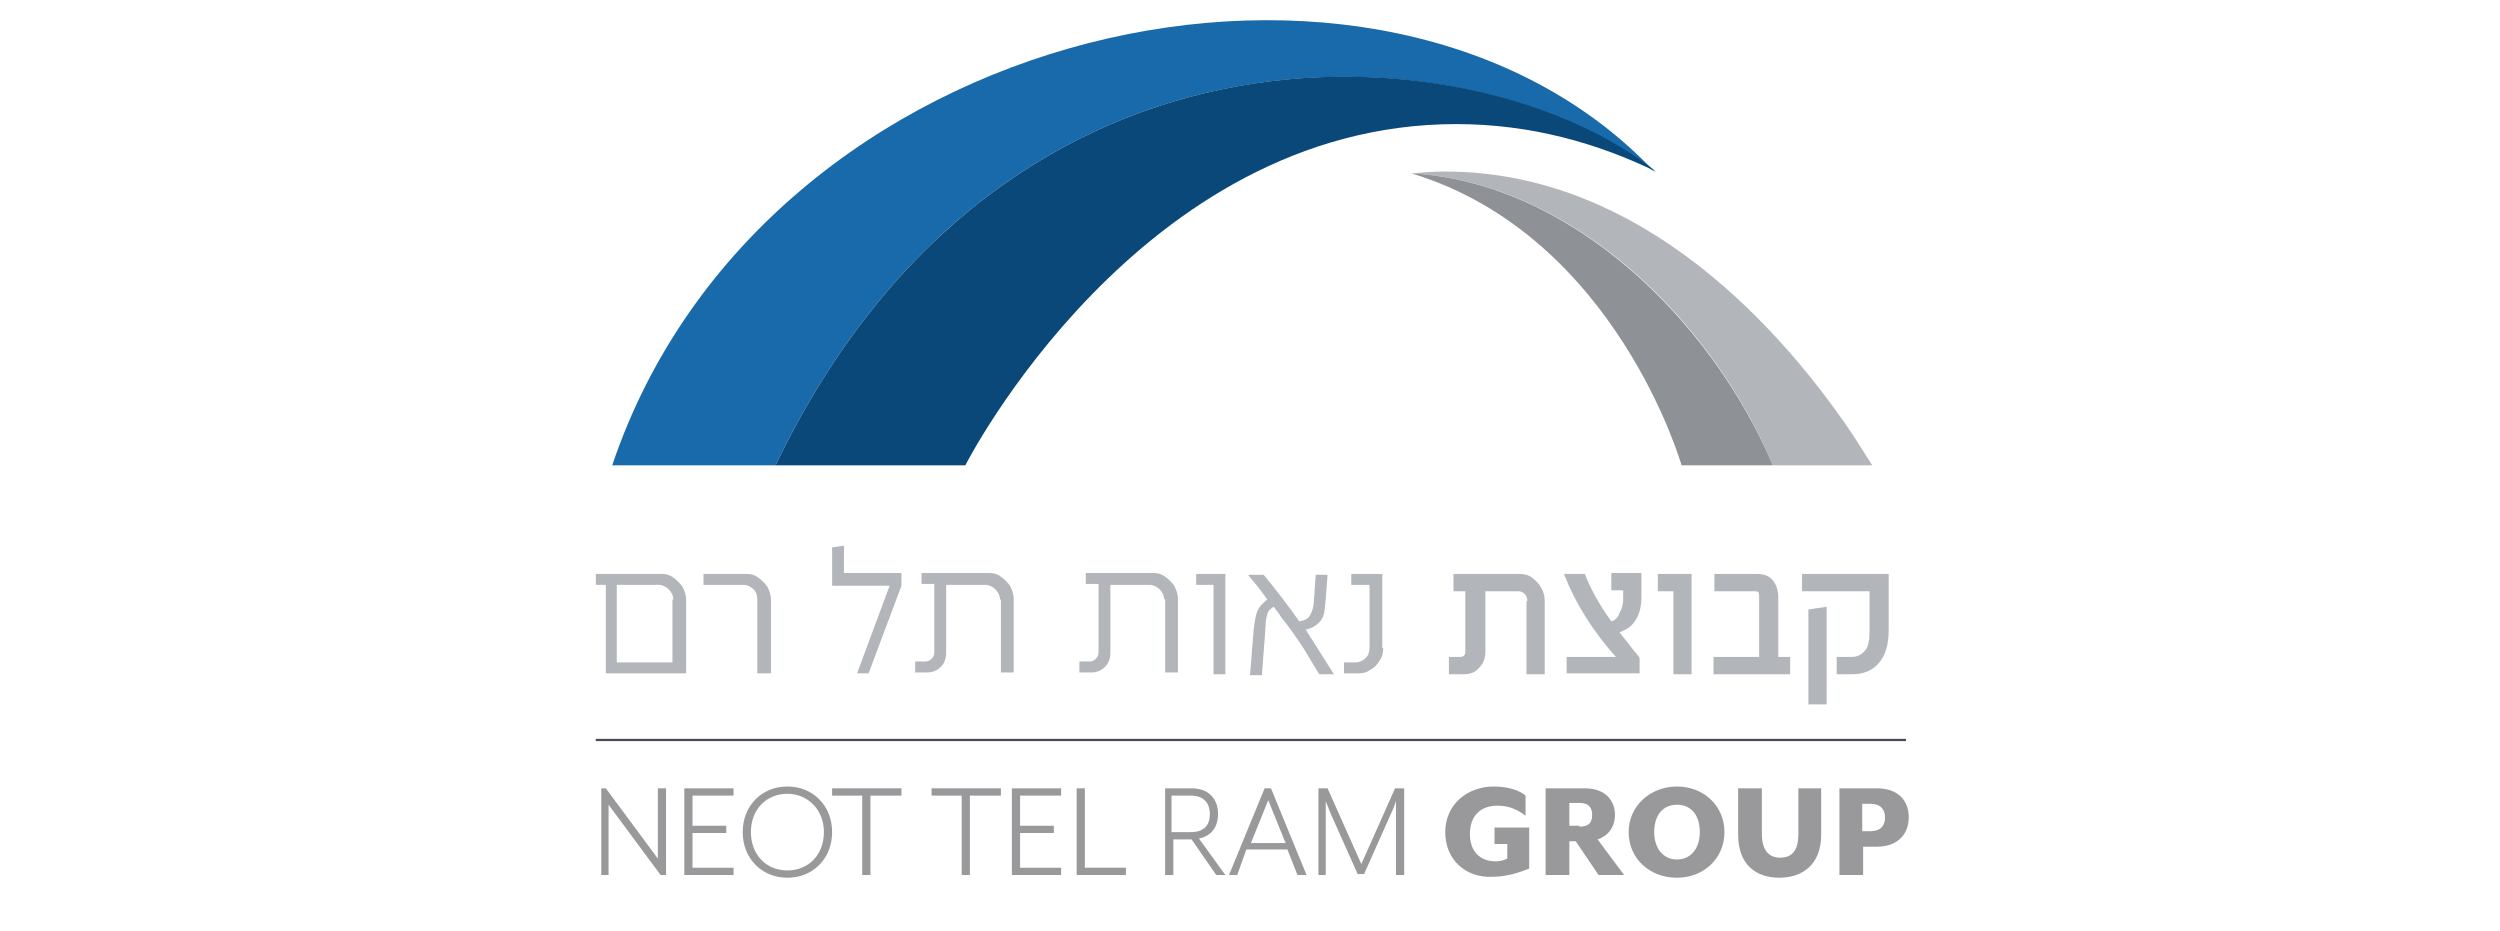
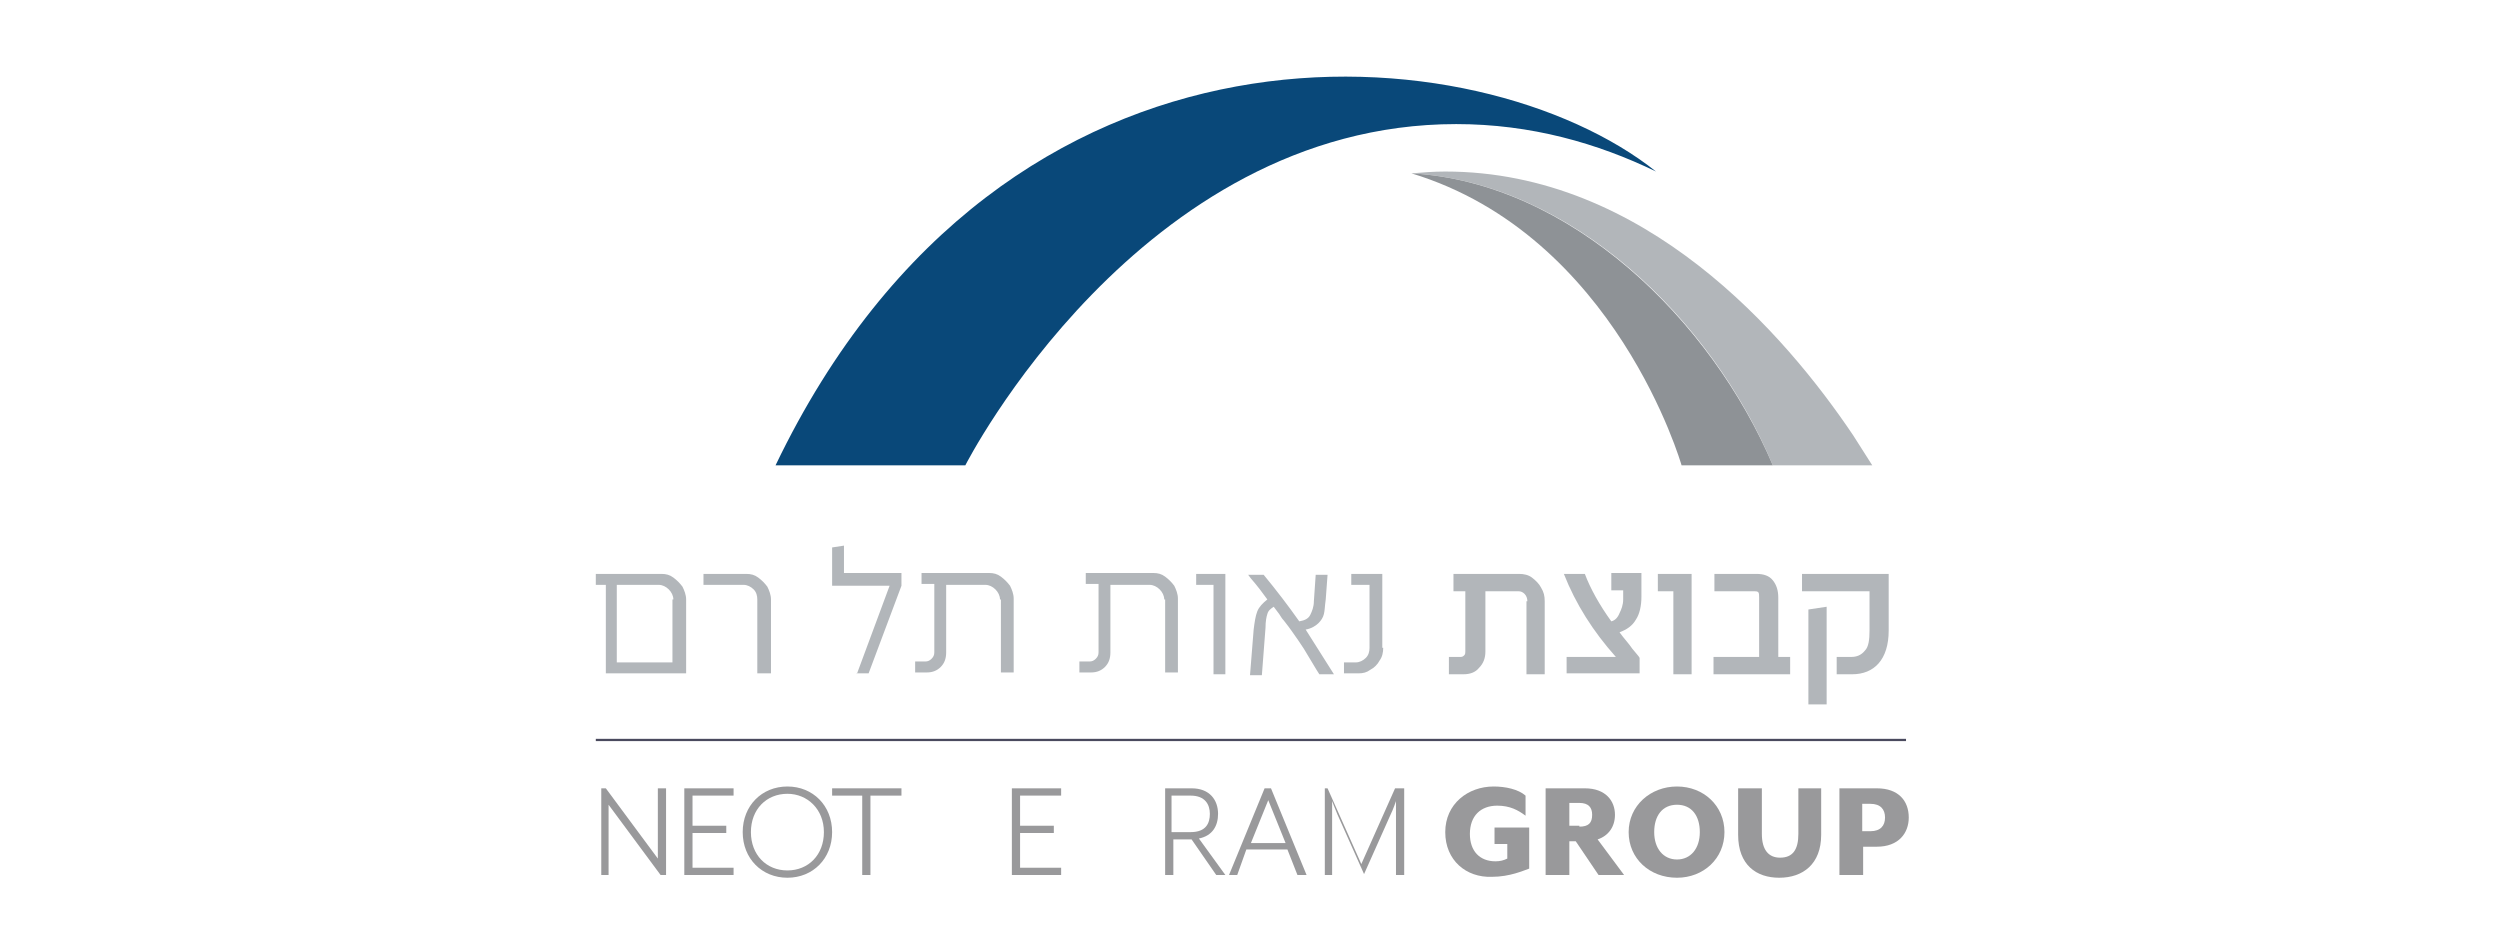
<svg xmlns="http://www.w3.org/2000/svg" x="0px" y="0px" viewBox="0 0 274 102" style="enable-background:new 0 0 274 102;" xml:space="preserve">
  <style type="text/css">
	.st0{display:none;}
	.st1{display:inline;fill:#E6E6E6;}
	.st2{fill:#196AAB;}
	.st3{fill:#094879;}
	.st4{fill:#B2B6BA;}
	.st5{fill:#8E9296;}
	.st6{fill:none;stroke:#4A4A5E;stroke-width:0.248;}
	.st7{fill:#99999B;}
</style>
  <g id="Layer_1" class="st0">
    <rect x="1920.4" y="50.8" class="st1" width="65.3" height="65.3" />
    <rect x="813" class="st1" width="1080" height="1080" />
  </g>
  <g id="Layer_2">
    <g>
-       <path class="st2" d="M181.4,18.9C151.7-12.7,83.6,2,67.1,51H85C110.2-1.5,162.3,3.5,181.4,18.9" />
      <path class="st3" d="M159.6,13.6c8.2,0,15.5,2.1,21.9,5.2C162.3,3.5,110.2-1.5,85,51h20.8C105.8,51,124.8,13.6,159.6,13.6" />
      <path class="st4" d="M203.1,47.7c-7.4-11-22.8-28.9-44.7-28.9c-1.3,0-2.5,0.1-3.7,0.2c17.5,1,32.9,16,39.6,32h10.9    C204.5,49.9,203.8,48.8,203.1,47.7" />
      <path class="st5" d="M154.7,19c22.4,6.8,29.6,32,29.6,32h10C187.5,35,172.1,20,154.7,19" />
      <line class="st6" x1="65.3" y1="81.1" x2="208.9" y2="81.1" />
      <path class="st4" d="M66.4,64.1h-1.1v-1.2h7.2c0.5,0,0.9,0.1,1.3,0.4c0.4,0.3,0.7,0.6,1,1c0.2,0.4,0.4,0.9,0.4,1.4v8.1h-8.8V64.1z     M73.8,65.7c0-0.4-0.2-0.8-0.5-1.1c-0.3-0.3-0.7-0.5-1.1-0.5h-4.6v8.5h6.1V65.7L73.8,65.7z M83,65.7c0-0.4-0.1-0.8-0.4-1.1    c-0.3-0.3-0.7-0.5-1.1-0.5h-4.4v-1.2h4.7c0.5,0,0.9,0.1,1.3,0.4c0.4,0.3,0.7,0.6,1,1c0.2,0.4,0.4,0.9,0.4,1.4v8.1H83V65.7z     M93.9,73.9l3.6-9.7h-6.3V60l1.3-0.2v3h6.3v1.4l-3.6,9.6H93.9z M109.6,65.7c0-0.4-0.2-0.8-0.5-1.1c-0.3-0.3-0.7-0.5-1.1-0.5h-4.3    v7.4c0,0.7-0.2,1.2-0.6,1.6c-0.4,0.4-0.9,0.6-1.5,0.6h-1.3v-1.2h1.1c0.3,0,0.5-0.1,0.7-0.3c0.2-0.2,0.3-0.4,0.3-0.7v-7.5H101v-1.2    h7.4c0.5,0,0.9,0.1,1.3,0.4c0.4,0.3,0.7,0.6,1,1c0.2,0.4,0.4,0.9,0.4,1.4v8.1h-1.4V65.7z M127.6,65.7c0-0.4-0.2-0.8-0.5-1.1    c-0.3-0.3-0.7-0.5-1.1-0.5h-4.3v7.4c0,0.7-0.2,1.2-0.6,1.6c-0.4,0.4-0.9,0.6-1.5,0.6h-1.3v-1.2h1.1c0.3,0,0.5-0.1,0.7-0.3    c0.2-0.2,0.3-0.4,0.3-0.7v-7.5H119v-1.2h7.4c0.5,0,0.9,0.1,1.3,0.4c0.4,0.3,0.7,0.6,1,1c0.2,0.4,0.4,0.9,0.4,1.4v8.1h-1.4V65.7z     M132.9,64.1h-1.8v-1.2h3.2v11h-1.3V64.1z M144.6,73.9c-0.4-0.6-0.9-1.5-1.7-2.8l-0.6-0.9c-0.3-0.4-0.8-1.2-1.6-2.2    c-0.2-0.2-0.3-0.4-0.5-0.7c-0.2-0.3-0.4-0.5-0.6-0.8c-0.3,0.2-0.6,0.4-0.7,0.8c-0.1,0.3-0.2,0.8-0.2,1.5l-0.4,5.2h-1.3l0.4-5    c0.1-0.8,0.2-1.5,0.4-2c0.2-0.5,0.6-0.9,1.1-1.3c-0.5-0.7-1.1-1.5-1.8-2.3l-0.3-0.4h1.7c1.4,1.7,2.7,3.4,3.9,5.1    c0.6-0.1,1-0.3,1.2-0.7c0.2-0.4,0.4-0.9,0.4-1.5l0.2-2.9h1.3l-0.2,2.7c-0.1,0.7-0.1,1.2-0.2,1.6c-0.1,0.4-0.3,0.7-0.6,1    c-0.3,0.3-0.8,0.6-1.4,0.7l3.1,4.9H144.6L144.6,73.9z M151.6,71c0,0.5-0.1,1-0.4,1.4c-0.2,0.4-0.6,0.8-1,1    c-0.4,0.3-0.8,0.4-1.3,0.4h-1.6v-1.2h1.3c0.4,0,0.8-0.2,1.1-0.5c0.3-0.3,0.4-0.7,0.4-1.1v-6.9h-2v-1.2h3.4V71L151.6,71z" />
      <path class="st4" d="M167.4,65.9c0-0.3-0.1-0.6-0.3-0.8c-0.2-0.2-0.4-0.3-0.7-0.3h-3.6v6.6c0,0.7-0.2,1.3-0.7,1.8    c-0.4,0.5-1,0.7-1.7,0.7h-1.6V72h1.3c0.2,0,0.3-0.1,0.4-0.2c0.1-0.1,0.1-0.3,0.1-0.4v-6.6h-1.3v-1.9h7.2c0.5,0,1,0.1,1.4,0.4    c0.4,0.3,0.8,0.7,1,1.1c0.3,0.5,0.4,0.9,0.4,1.5v8h-2V65.9z M173.7,62.9c0.6,1.6,1.6,3.4,2.9,5.2c0.4-0.1,0.7-0.4,0.9-0.9    c0.2-0.4,0.4-0.9,0.4-1.5v-1h-1.3v-1.9h3.3v2.6c0,1-0.2,1.9-0.6,2.5c-0.4,0.7-1,1.1-1.8,1.4c0.5,0.7,1,1.2,1.4,1.8    c0.4,0.5,0.7,0.8,0.8,1v1.7h-8V72h5.4c-2.5-2.8-4.4-5.8-5.7-9.1H173.7L173.7,62.9z M183.4,64.8h-1.7v-1.9h3.7v11h-2V64.8z     M196.2,72v1.9h-8.4V72h5v-6.5c0-0.3,0-0.5-0.1-0.6c-0.1-0.1-0.3-0.1-0.5-0.1h-4.3v-1.9h4.6c0.8,0,1.4,0.2,1.8,0.7    c0.4,0.5,0.6,1.1,0.6,1.9V72H196.2z M207,69.1c0,1.6-0.4,2.8-1.1,3.6c-0.7,0.8-1.7,1.2-2.9,1.2h-1.7V72h1.6c0.6,0,1.1-0.2,1.5-0.7    c0.4-0.4,0.5-1.2,0.5-2.2v-4.3h-7.4v-1.9h9.5V69.1L207,69.1z M198.2,66.8l2-0.3v10.7h-2V66.8z" />
      <g>
        <path class="st7" d="M66.4,86.4l5.7,7.7v-7.7H73v9.5h-0.6l-5.7-7.7v7.7h-0.8v-9.5H66.4z" />
        <path class="st7" d="M80.4,86.4v0.8h-4.5v3.3h3.7v0.8h-3.7v3.8h4.5v0.8H75v-9.5H80.4z" />
        <path class="st7" d="M86.3,86.2c2.8,0,4.9,2.1,4.9,5c0,2.9-2.1,5-4.9,5c-2.8,0-4.9-2.1-4.9-5C81.4,88.3,83.5,86.2,86.3,86.2z      M86.3,87c-2.3,0-4,1.7-4,4.2s1.7,4.2,4,4.2c2.3,0,4-1.7,4-4.2S88.5,87,86.3,87z" />
        <path class="st7" d="M91.2,87.2v-0.8h7.6v0.8h-3.4v8.7h-0.9v-8.7H91.2z" />
-         <path class="st7" d="M102.1,87.2v-0.8h7.6v0.8h-3.4v8.7h-0.9v-8.7H102.1z" />
        <path class="st7" d="M116.3,86.4v0.8h-4.5v3.3h3.7v0.8h-3.7v3.8h4.5v0.8h-5.4v-9.5H116.3z" />
-         <path class="st7" d="M118.9,86.4v8.7h4.5v0.8h-5.4v-9.5H118.9z" />
        <path class="st7" d="M134.3,95.9h-1l-2.7-3.9h-2v3.9h-0.9v-9.5h2.9c2,0,2.9,1.3,2.9,2.8c0,1.3-0.6,2.4-2.1,2.7L134.3,95.9z      M132.6,89.2c0-1-0.5-2-2.1-2h-2.1v4h2.1C132.2,91.2,132.6,90.2,132.6,89.2z" />
        <path class="st7" d="M135.6,95.9h-0.9l3.9-9.5h0.7l3.9,9.5h-1l-1.1-2.8h-4.5L135.6,95.9z M139,87.7l-1.9,4.7h3.8L139,87.7z" />
-         <path class="st7" d="M145.5,86.4l3.7,8.3l3.7-8.3h1v9.5H153v-6.5c0-0.7,0-1.5,0-1.6c0,0-0.3,0.9-0.6,1.5l-2.9,6.5h-0.7l-2.9-6.5     c-0.3-0.7-0.6-1.5-0.6-1.5c0,0,0,0.8,0,1.6v6.5h-0.8v-9.5H145.5z" />
+         <path class="st7" d="M145.5,86.4l3.7,8.3l3.7-8.3h1v9.5H153v-6.5c0-0.7,0-1.5,0-1.6c0,0-0.3,0.9-0.6,1.5l-2.9,6.5l-2.9-6.5     c-0.3-0.7-0.6-1.5-0.6-1.5c0,0,0,0.8,0,1.6v6.5h-0.8v-9.5H145.5z" />
      </g>
      <g>
        <path class="st7" d="M158.4,91.2c0-3.1,2.5-5,5.3-5c1.3,0,2.7,0.3,3.5,1v2.2c-0.8-0.6-1.7-1.1-3.1-1.1c-1.8,0-3,1.1-3,3.1     c0,1.9,1.1,3,2.8,3c0.5,0,0.9-0.1,1.3-0.3v-1.6h-1.4v-1.8h3.8v4.5c-0.6,0.2-2.1,0.9-4.1,0.9C160.7,96.2,158.4,94.3,158.4,91.2z" />
        <path class="st7" d="M178,95.9h-2.8l-2.5-3.7H172v3.7h-2.6v-9.5h4.3c2.3,0,3.3,1.4,3.3,2.9c0,1.3-0.7,2.3-1.9,2.7L178,95.9z      M173.1,90.6c1,0,1.4-0.4,1.4-1.3c0-0.8-0.4-1.3-1.4-1.3H172v2.5H173.1z" />
        <path class="st7" d="M178.5,91.2c0-2.9,2.4-5,5.3-5c2.9,0,5.2,2.1,5.2,5c0,2.9-2.3,5-5.2,5C180.8,96.2,178.5,94.1,178.5,91.2z      M186.3,91.2c0-1.8-0.9-3-2.5-3c-1.6,0-2.5,1.2-2.5,3c0,1.8,1,3,2.5,3C185.3,94.2,186.3,93,186.3,91.2z" />
        <path class="st7" d="M190.5,91.5v-5.1h2.6v5c0,1.7,0.7,2.6,2,2.6c1.4,0,2-0.9,2-2.6v-5h2.5v5.1c0,3.2-2,4.7-4.6,4.7     C192.5,96.2,190.5,94.8,190.5,91.5z" />
        <path class="st7" d="M201.6,86.4h4.1c2.4,0,3.5,1.4,3.5,3.2c0,1.7-1.1,3.2-3.5,3.2h-1.5v3.1h-2.6V86.4z M205,91.1     c1.1,0,1.6-0.6,1.6-1.5c0-0.9-0.5-1.5-1.6-1.5h-0.9v3H205z" />
      </g>
    </g>
  </g>
</svg>